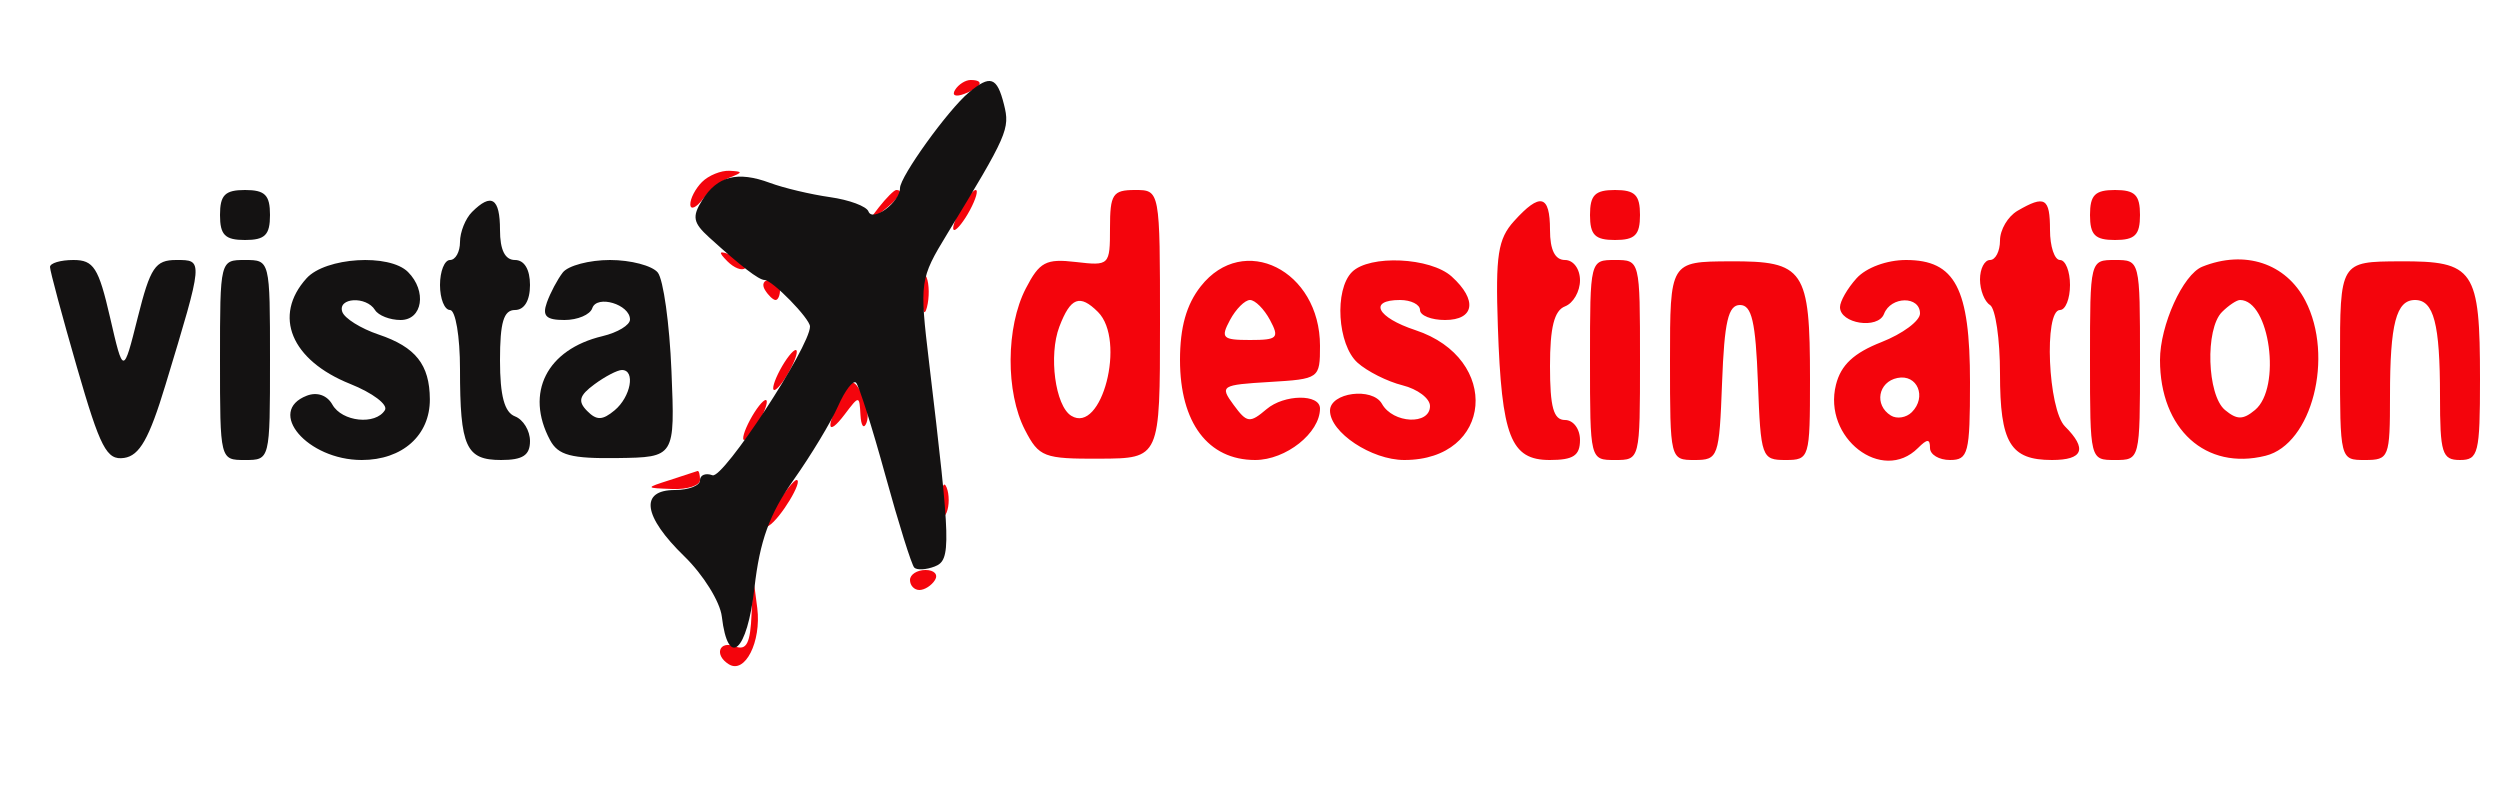
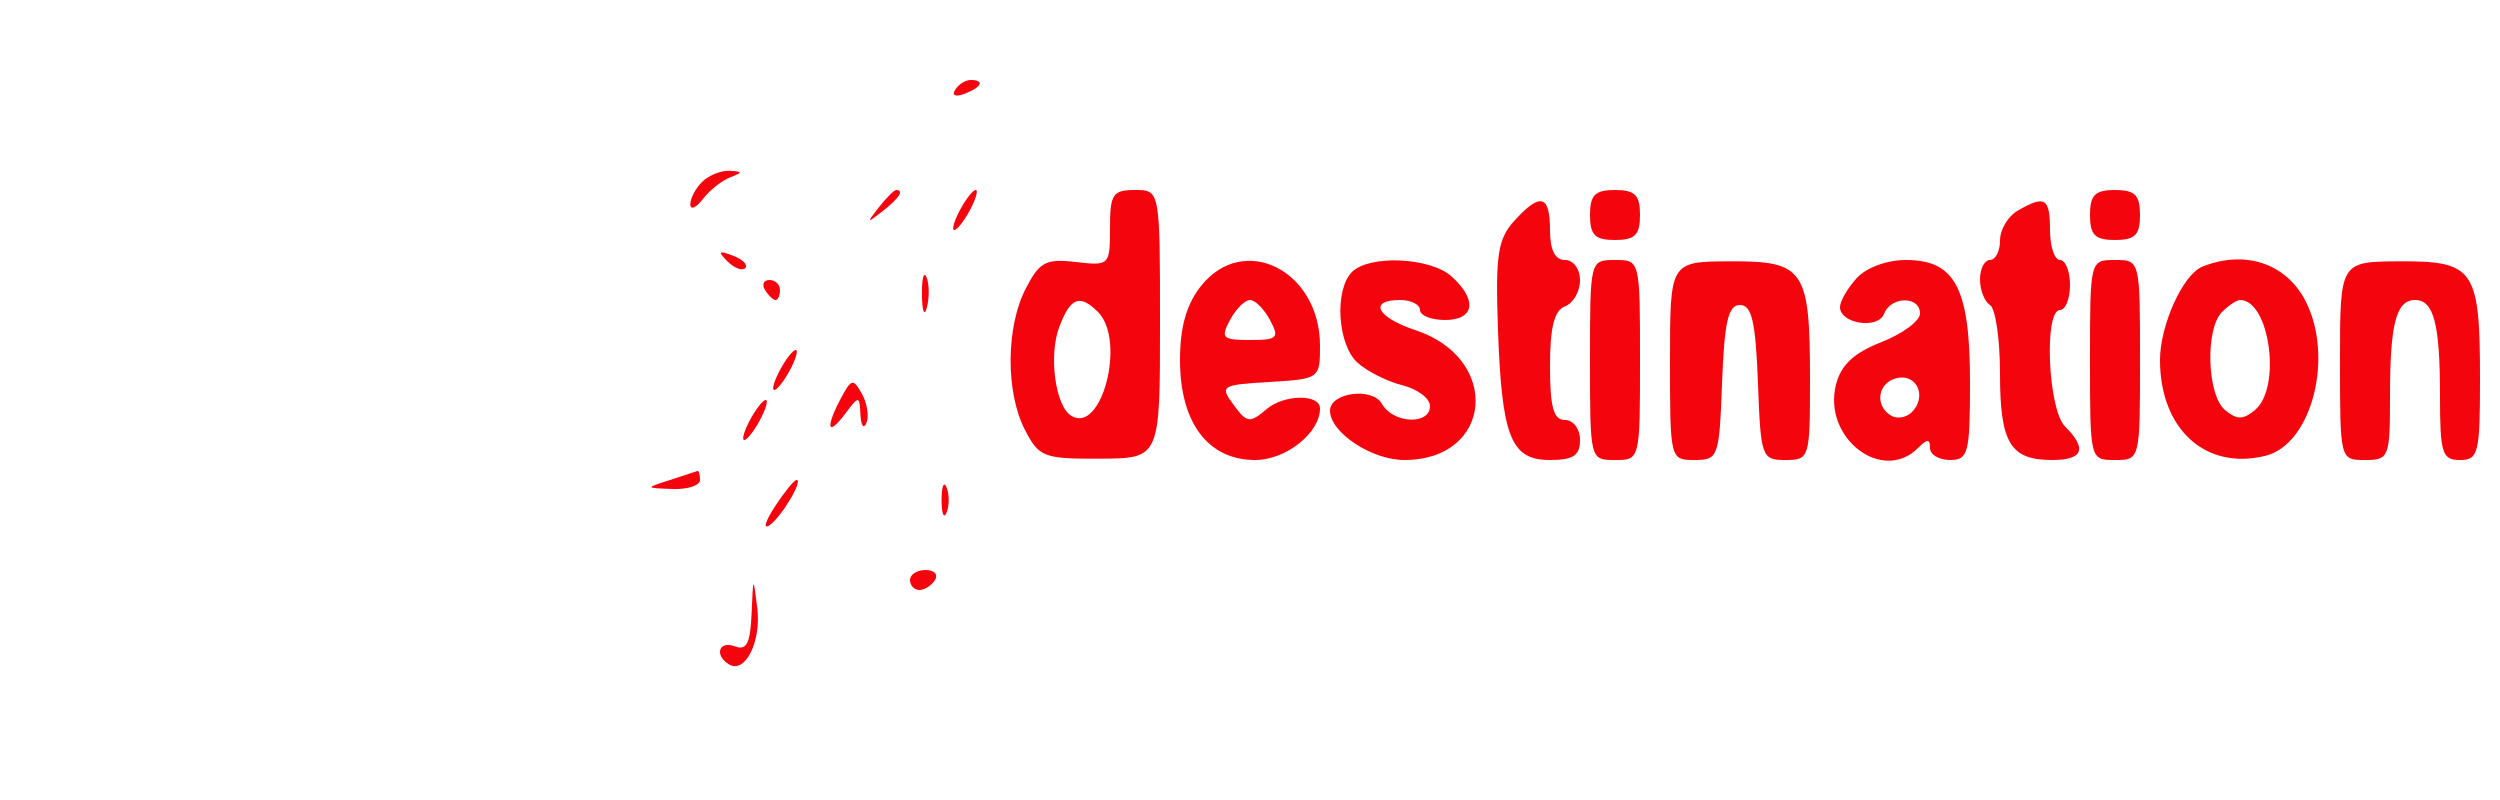
<svg xmlns="http://www.w3.org/2000/svg" width="250" height="80" viewBox="0 0 250 80" version="1.1">
  <path d="M 95.507 8.989 C 95.157 9.555, 95.558 9.723, 96.448 9.382 C 98.180 8.717, 98.497 8, 97.059 8 C 96.541 8, 95.843 8.445, 95.507 8.989 M 70.200 18.200 C 69.540 18.860, 69.014 19.872, 69.032 20.450 C 69.049 21.027, 69.612 20.786, 70.282 19.912 C 70.952 19.039, 72.175 18.062, 73 17.741 C 74.303 17.234, 74.297 17.148, 72.950 17.079 C 72.098 17.036, 70.860 17.540, 70.200 18.200 M 87.872 20.750 C 86.629 22.336, 86.664 22.371, 88.250 21.128 C 89.916 19.821, 90.445 19, 89.622 19 C 89.415 19, 88.627 19.788, 87.872 20.750 M 96 21 C 95.411 22.100, 95.155 23, 95.430 23 C 95.705 23, 96.411 22.100, 97 21 C 97.589 19.900, 97.845 19, 97.570 19 C 97.295 19, 96.589 19.900, 96 21 M 111 22.799 C 111 26.536, 110.944 26.592, 107.578 26.199 C 104.591 25.850, 103.954 26.188, 102.578 28.850 C 100.587 32.700, 100.550 39.230, 102.499 42.998 C 103.903 45.713, 104.376 45.894, 109.999 45.867 C 116 45.838, 116 45.838, 116 32.419 C 116 19, 116 19, 113.500 19 C 111.272 19, 111 19.413, 111 22.799 M 159 21.500 C 159 23.500, 159.500 24, 161.500 24 C 163.500 24, 164 23.500, 164 21.500 C 164 19.500, 163.500 19, 161.500 19 C 159.500 19, 159 19.500, 159 21.500 M 209 21.500 C 209 23.500, 209.500 24, 211.500 24 C 213.500 24, 214 23.500, 214 21.500 C 214 19.500, 213.500 19, 211.500 19 C 209.500 19, 209 19.500, 209 21.500 M 151.405 22.111 C 149.792 23.898, 149.544 25.513, 149.785 32.638 C 150.159 43.670, 151.064 46, 154.975 46 C 157.333 46, 158 45.559, 158 44 C 158 42.889, 157.333 42, 156.500 42 C 155.352 42, 155 40.734, 155 36.607 C 155 32.736, 155.423 31.052, 156.500 30.638 C 157.325 30.322, 158 29.149, 158 28.031 C 158 26.892, 157.341 26, 156.500 26 C 155.500 26, 155 25, 155 23 C 155 19.462, 154.015 19.219, 151.405 22.111 M 201.750 21.080 C 200.787 21.641, 200 22.977, 200 24.050 C 200 25.122, 199.550 26, 199 26 C 198.450 26, 198 26.873, 198 27.941 C 198 29.009, 198.450 30.160, 199 30.500 C 199.550 30.840, 200 33.926, 200 37.359 C 200 44.294, 201.027 46, 205.200 46 C 208.321 46, 208.750 44.892, 206.500 42.643 C 204.801 40.944, 204.374 31, 206 31 C 206.550 31, 207 29.875, 207 28.500 C 207 27.125, 206.550 26, 206 26 C 205.450 26, 205 24.650, 205 23 C 205 19.784, 204.491 19.484, 201.750 21.080 M 72.733 26.124 C 73.412 26.808, 74.219 27.115, 74.526 26.807 C 74.834 26.499, 74.279 25.940, 73.293 25.564 C 71.868 25.022, 71.753 25.136, 72.733 26.124 M 120.073 28.635 C 118.639 30.457, 118 32.729, 118 36 C 118 42.272, 120.802 46, 125.516 46 C 128.593 46, 132 43.295, 132 40.851 C 132 39.378, 128.421 39.420, 126.660 40.913 C 124.976 42.340, 124.695 42.304, 123.360 40.487 C 121.960 38.581, 122.107 38.488, 126.950 38.198 C 131.940 37.899, 132 37.856, 132 34.583 C 132 27.024, 124.343 23.206, 120.073 28.635 M 135.200 27.200 C 133.416 28.984, 133.748 34.463, 135.750 36.267 C 136.713 37.134, 138.738 38.153, 140.250 38.530 C 141.762 38.908, 143 39.843, 143 40.608 C 143 42.533, 139.302 42.362, 138.196 40.386 C 137.247 38.690, 133 39.247, 133 41.067 C 133 43.241, 137.155 46, 140.429 46 C 149.295 46, 150.159 35.858, 141.535 33.012 C 137.688 31.742, 136.800 30, 140 30 C 141.100 30, 142 30.450, 142 31 C 142 31.550, 143.125 32, 144.500 32 C 147.457 32, 147.766 30.003, 145.171 27.655 C 143.046 25.732, 136.947 25.453, 135.200 27.200 M 159 36 C 159 46, 159 46, 161.500 46 C 164 46, 164 46, 164 36 C 164 26, 164 26, 161.500 26 C 159 26, 159 26, 159 36 M 167 36.081 C 167 45.949, 167.013 46, 169.458 46 C 171.832 46, 171.926 45.735, 172.208 38.250 C 172.438 32.158, 172.821 30.500, 174 30.500 C 175.179 30.500, 175.562 32.158, 175.792 38.250 C 176.074 45.735, 176.168 46, 178.542 46 C 180.949 46, 181 45.834, 181 37.934 C 181 26.930, 180.435 26.097, 172.993 26.133 C 167 26.162, 167 26.162, 167 36.081 M 185.655 27.829 C 184.745 28.835, 184 30.132, 184 30.712 C 184 32.374, 187.802 32.958, 188.404 31.389 C 189.088 29.606, 192 29.573, 192 31.348 C 192 32.090, 190.264 33.378, 188.143 34.212 C 185.374 35.300, 184.091 36.501, 183.597 38.469 C 182.263 43.785, 188.218 48.382, 191.800 44.800 C 192.733 43.867, 193 43.867, 193 44.800 C 193 45.460, 193.900 46, 195 46 C 196.829 46, 197 45.333, 197 38.223 C 197 28.817, 195.524 26, 190.598 26 C 188.683 26, 186.619 26.763, 185.655 27.829 M 209 36 C 209 46, 209 46, 211.500 46 C 214 46, 214 46, 214 36 C 214 26, 214 26, 211.500 26 C 209 26, 209 26, 209 36 M 220.229 26.669 C 218.299 27.446, 216 32.519, 216 36 C 216 42.927, 220.579 47.076, 226.566 45.573 C 231.195 44.411, 233.434 35.673, 230.537 30.072 C 228.599 26.323, 224.473 24.962, 220.229 26.669 M 234 36.081 C 234 45.995, 234.001 46, 236.500 46 C 238.907 46, 239 45.761, 239 39.582 C 239 32.373, 239.619 30, 241.500 30 C 243.381 30, 244 32.373, 244 39.582 C 244 45.333, 244.208 46, 246 46 C 247.835 46, 248 45.333, 248 37.934 C 248 26.930, 247.435 26.097, 239.993 26.133 C 234 26.162, 234 26.162, 234 36.081 M 92.195 29.500 C 92.215 31.150, 92.439 31.704, 92.693 30.731 C 92.947 29.758, 92.930 28.408, 92.656 27.731 C 92.382 27.054, 92.175 27.850, 92.195 29.500 M 76.500 29 C 76.840 29.550, 77.316 30, 77.559 30 C 77.802 30, 78 29.550, 78 29 C 78 28.450, 77.523 28, 76.941 28 C 76.359 28, 76.160 28.450, 76.500 29 M 105.934 32.674 C 104.849 35.528, 105.523 40.587, 107.121 41.575 C 110.181 43.466, 112.620 34.020, 109.800 31.200 C 107.981 29.381, 107.051 29.736, 105.934 32.674 M 123 32 C 122.038 33.798, 122.240 34, 125 34 C 127.760 34, 127.962 33.798, 127 32 C 126.411 30.900, 125.511 30, 125 30 C 124.489 30, 123.589 30.900, 123 32 M 222.200 31.200 C 220.502 32.898, 220.704 39.509, 222.500 41 C 223.697 41.993, 224.303 41.993, 225.500 41 C 228.175 38.780, 226.977 30, 224 30 C 223.670 30, 222.860 30.540, 222.200 31.200 M 78 37 C 77.411 38.100, 77.155 39, 77.430 39 C 77.705 39, 78.411 38.100, 79 37 C 79.589 35.900, 79.845 35, 79.570 35 C 79.295 35, 78.589 35.900, 78 37 M 189.750 37.795 C 187.807 38.185, 187.397 40.509, 189.087 41.554 C 189.685 41.923, 190.627 41.773, 191.181 41.219 C 192.701 39.699, 191.738 37.395, 189.750 37.795 M 84.121 39.774 C 82.528 42.751, 82.733 43.735, 84.468 41.441 C 85.917 39.526, 85.938 39.526, 86.047 41.500 C 86.108 42.600, 86.379 42.954, 86.650 42.288 C 86.920 41.621, 86.714 40.311, 86.192 39.378 C 85.326 37.832, 85.141 37.867, 84.121 39.774 M 75 42 C 74.411 43.100, 74.155 44, 74.430 44 C 74.705 44, 75.411 43.100, 76 42 C 76.589 40.900, 76.845 40, 76.570 40 C 76.295 40, 75.589 40.900, 75 42 M 67 48 C 64.500 48.801, 64.500 48.801, 67.250 48.900 C 68.763 48.955, 70 48.550, 70 48 C 70 47.450, 69.888 47.045, 69.750 47.100 C 69.612 47.155, 68.375 47.560, 67 48 M 77.511 50.623 C 76.566 52.066, 76.287 52.941, 76.891 52.567 C 78.045 51.854, 80.374 48, 79.650 48 C 79.419 48, 78.457 49.180, 77.511 50.623 M 94.158 50 C 94.158 51.375, 94.385 51.938, 94.662 51.250 C 94.940 50.563, 94.940 49.438, 94.662 48.750 C 94.385 48.063, 94.158 48.625, 94.158 50 M 91 58 C 91 58.550, 91.423 59, 91.941 59 C 92.459 59, 93.160 58.550, 93.500 58 C 93.840 57.450, 93.416 57, 92.559 57 C 91.702 57, 91 57.450, 91 58 M 75.160 61.357 C 75.036 64.338, 74.659 65.083, 73.500 64.638 C 71.902 64.025, 71.395 65.508, 72.887 66.430 C 74.501 67.428, 76.143 64.183, 75.728 60.815 C 75.327 57.560, 75.317 57.570, 75.160 61.357" stroke="none" fill="#f4040c" fill-rule="evenodd" />
-   <path d="M 96.884 9.250 C 94.811 10.980, 90 17.661, 90 18.811 C 90 20.212, 87.254 22.245, 86.847 21.146 C 86.656 20.631, 84.925 19.986, 83 19.714 C 81.075 19.441, 78.375 18.801, 77 18.290 C 73.748 17.083, 71.732 17.598, 70.216 20.025 C 69.189 21.670, 69.304 22.275, 70.923 23.745 C 74.100 26.629, 75.884 28, 76.458 28 C 77.224 28, 81 31.866, 81 32.650 C 81 34.676, 72.318 47.922, 71.250 47.526 C 70.563 47.271, 70 47.499, 70 48.031 C 70 48.564, 68.875 49, 67.500 49 C 63.937 49, 64.305 51.623, 68.432 55.631 C 70.319 57.464, 72.007 60.175, 72.182 61.655 C 72.801 66.896, 74.717 65.220, 75.443 58.802 C 75.976 54.088, 76.947 51.402, 79.343 48.013 C 81.098 45.531, 83.106 42.204, 83.804 40.621 C 84.503 39.037, 85.313 37.980, 85.605 38.271 C 85.896 38.563, 87.216 42.733, 88.538 47.538 C 89.860 52.344, 91.161 56.494, 91.428 56.761 C 91.695 57.028, 92.614 56.979, 93.469 56.650 C 95.128 56.014, 95.087 54.507, 92.908 36.243 C 91.945 28.162, 91.983 27.889, 94.712 23.403 C 100.780 13.426, 101.012 12.897, 100.398 10.451 C 99.704 7.684, 99.035 7.455, 96.884 9.250 M 22 21.500 C 22 23.500, 22.500 24, 24.500 24 C 26.500 24, 27 23.500, 27 21.500 C 27 19.500, 26.500 19, 24.500 19 C 22.500 19, 22 19.500, 22 21.500 M 47.200 21.200 C 46.540 21.860, 46 23.210, 46 24.200 C 46 25.190, 45.550 26, 45 26 C 44.450 26, 44 27.125, 44 28.500 C 44 29.875, 44.450 31, 45 31 C 45.554 31, 46 33.639, 46 36.918 C 46 44.690, 46.592 46, 50.107 46 C 52.279 46, 53 45.528, 53 44.107 C 53 43.066, 52.325 41.955, 51.500 41.638 C 50.442 41.232, 50 39.581, 50 36.031 C 50 32.226, 50.365 31, 51.500 31 C 52.433 31, 53 30.056, 53 28.500 C 53 26.944, 52.433 26, 51.500 26 C 50.500 26, 50 25, 50 23 C 50 19.804, 49.145 19.255, 47.200 21.200 M 5 26.699 C 5 27.084, 6.215 31.603, 7.699 36.743 C 10.034 44.827, 10.669 46.047, 12.411 45.793 C 13.956 45.568, 14.916 43.873, 16.544 38.500 C 20.364 25.893, 20.354 26, 17.627 26 C 15.525 26, 15.030 26.738, 13.774 31.750 C 12.332 37.500, 12.332 37.500, 11.007 31.750 C 9.858 26.765, 9.370 26, 7.341 26 C 6.053 26, 5 26.315, 5 26.699 M 22 36 C 22 46, 22 46, 24.500 46 C 27 46, 27 46, 27 36 C 27 26, 27 26, 24.500 26 C 22 26, 22 26, 22 36 M 30.655 27.829 C 27.264 31.575, 29.104 36.024, 35.022 38.392 C 37.266 39.290, 38.828 40.469, 38.492 41.012 C 37.552 42.534, 34.201 42.182, 33.237 40.459 C 32.714 39.525, 31.711 39.174, 30.688 39.566 C 26.589 41.139, 30.734 46, 36.174 46 C 40.239 46, 43.008 43.529, 42.985 39.921 C 42.963 36.463, 41.567 34.701, 37.860 33.453 C 36.079 32.853, 34.444 31.831, 34.227 31.181 C 33.750 29.750, 36.629 29.590, 37.500 31 C 37.840 31.550, 38.991 32, 40.059 32 C 42.258 32, 42.705 29.105, 40.800 27.200 C 38.932 25.332, 32.557 25.728, 30.655 27.829 M 56.278 27.250 C 55.746 27.938, 55.030 29.288, 54.687 30.250 C 54.205 31.602, 54.605 32, 56.448 32 C 57.760 32, 59.010 31.469, 59.227 30.820 C 59.684 29.447, 63 30.440, 63 31.950 C 63 32.506, 61.763 33.256, 60.250 33.615 C 54.671 34.941, 52.478 39.287, 55.005 44.009 C 55.818 45.528, 57.106 45.871, 61.755 45.806 C 67.500 45.725, 67.500 45.725, 67.147 37.112 C 66.954 32.376, 66.336 27.938, 65.775 27.250 C 65.214 26.563, 63.065 26, 61 26 C 58.935 26, 56.810 26.563, 56.278 27.250 M 59.441 38.433 C 57.921 39.554, 57.762 40.131, 58.708 41.090 C 59.660 42.057, 60.241 42.045, 61.458 41.035 C 63.081 39.688, 63.570 37, 62.191 37 C 61.746 37, 60.509 37.645, 59.441 38.433" stroke="none" fill="#141212" fill-rule="evenodd" />
</svg>